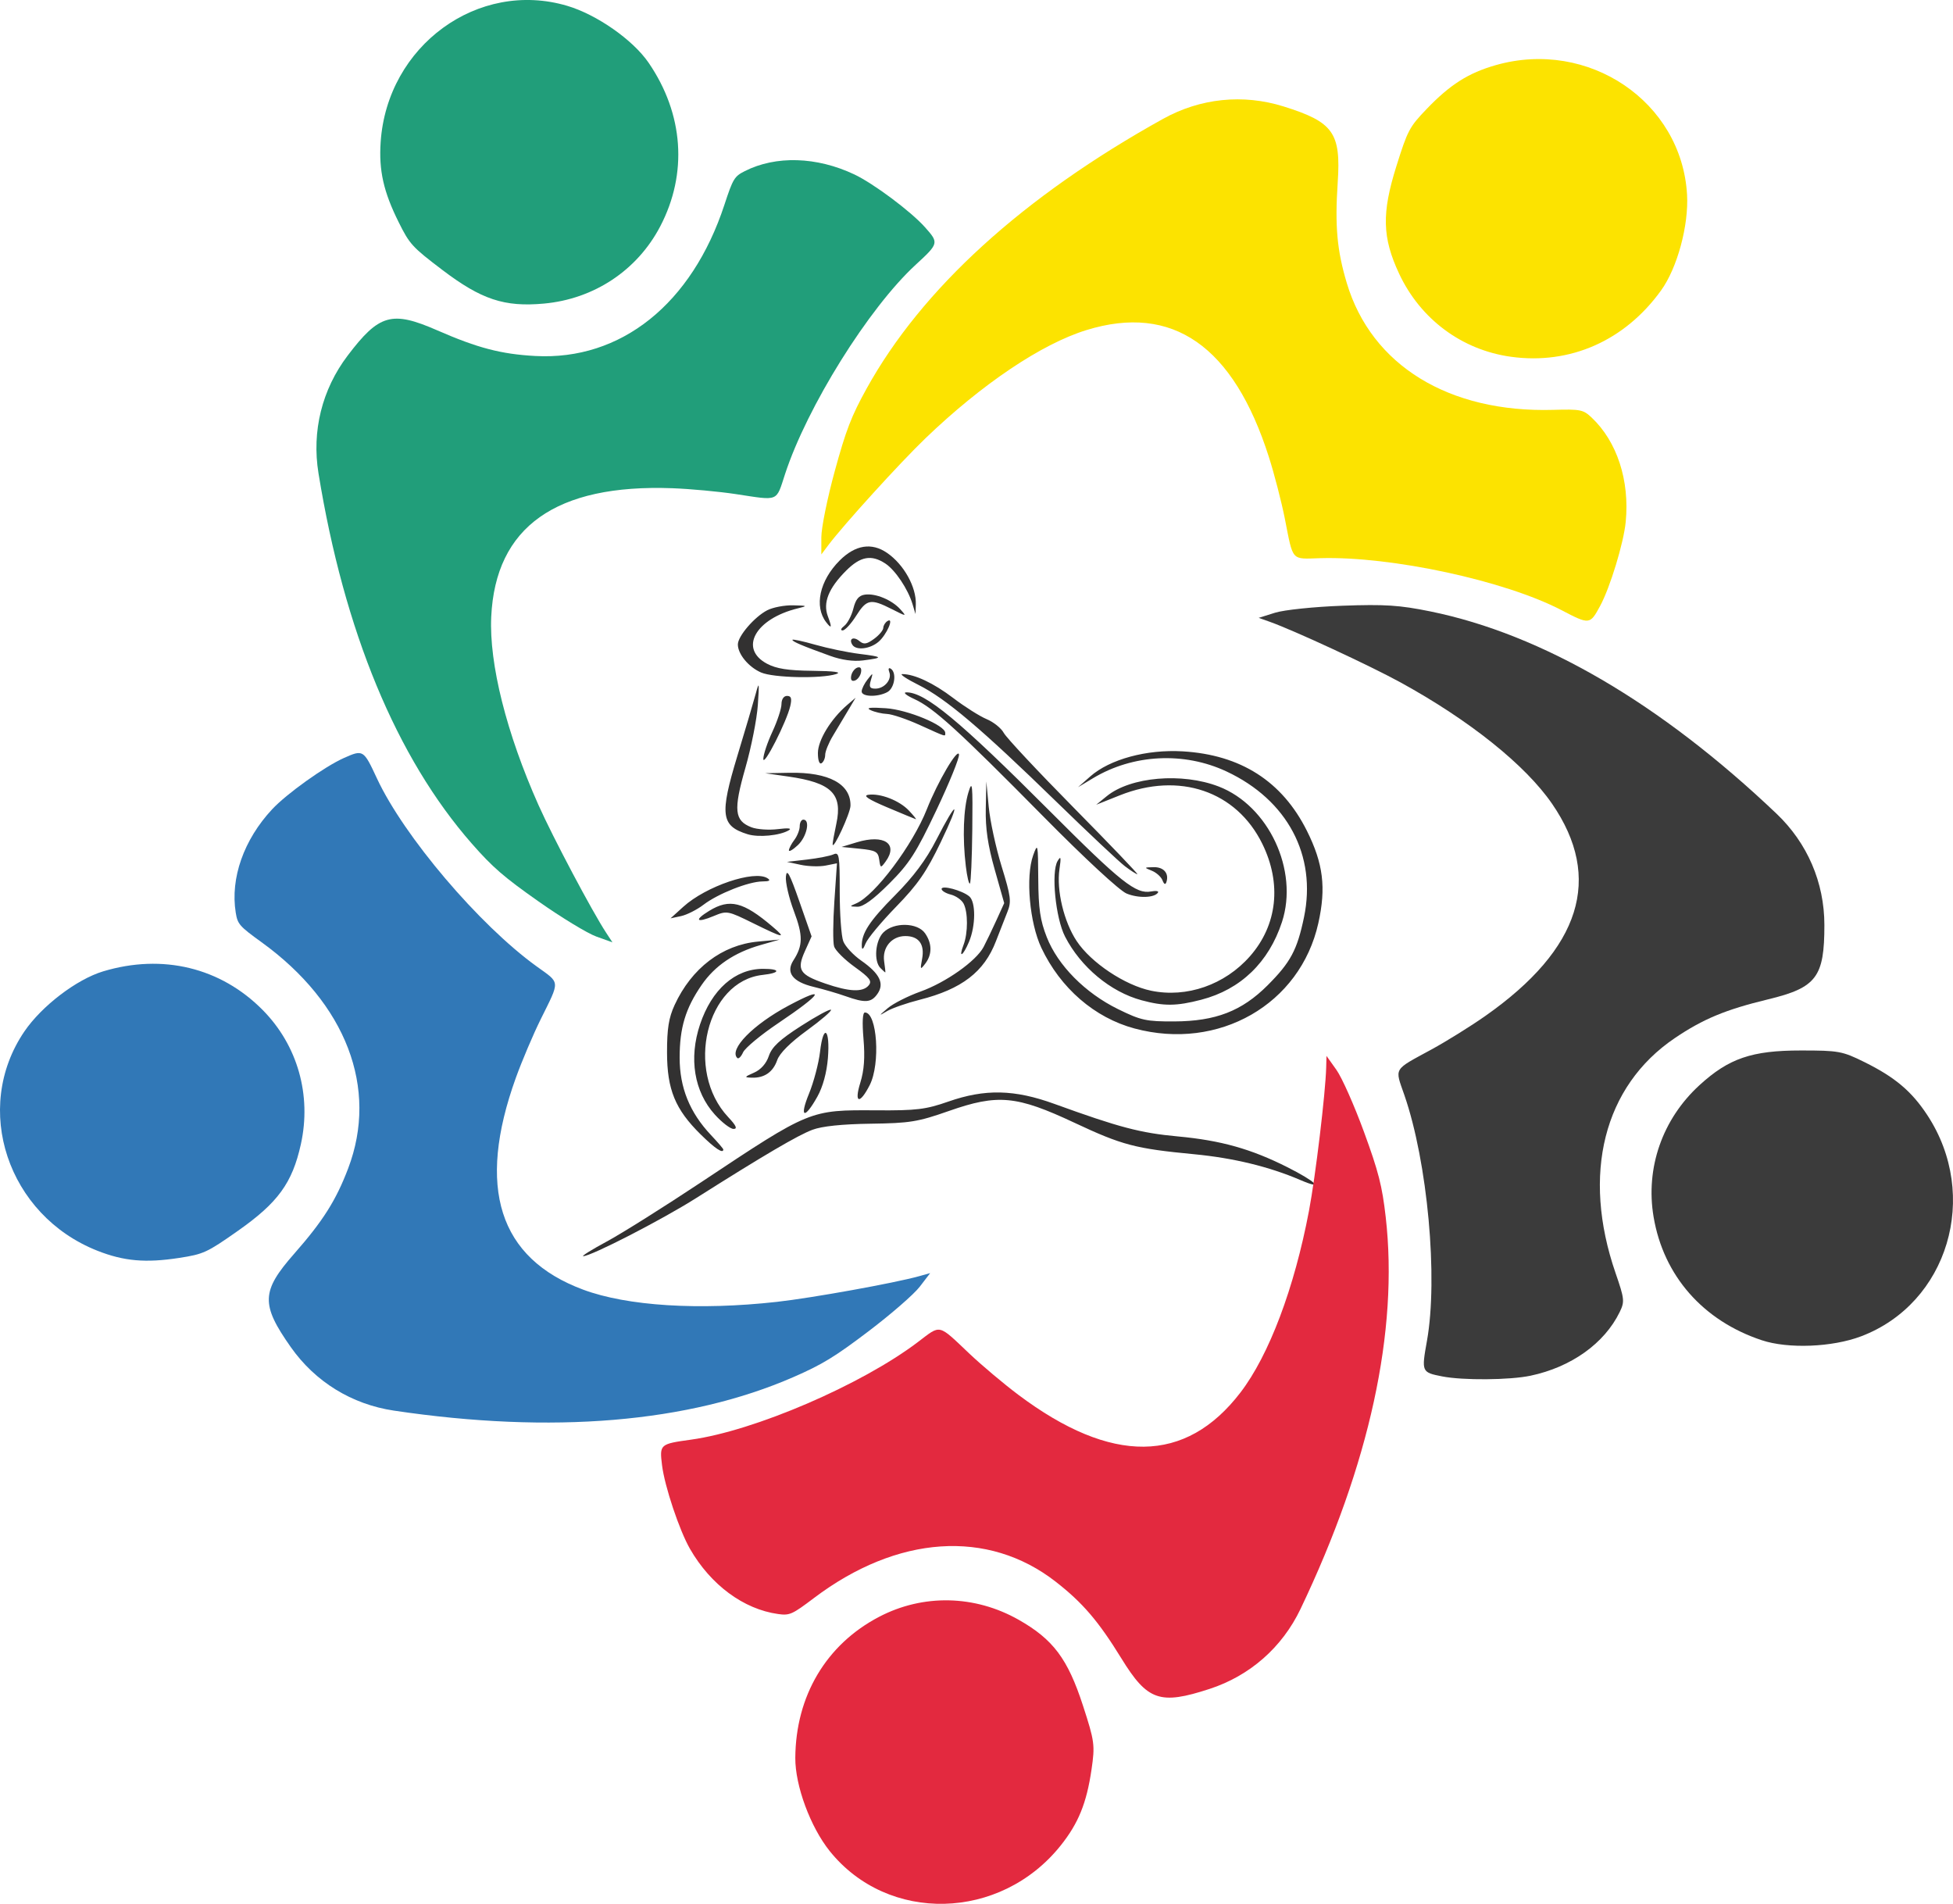
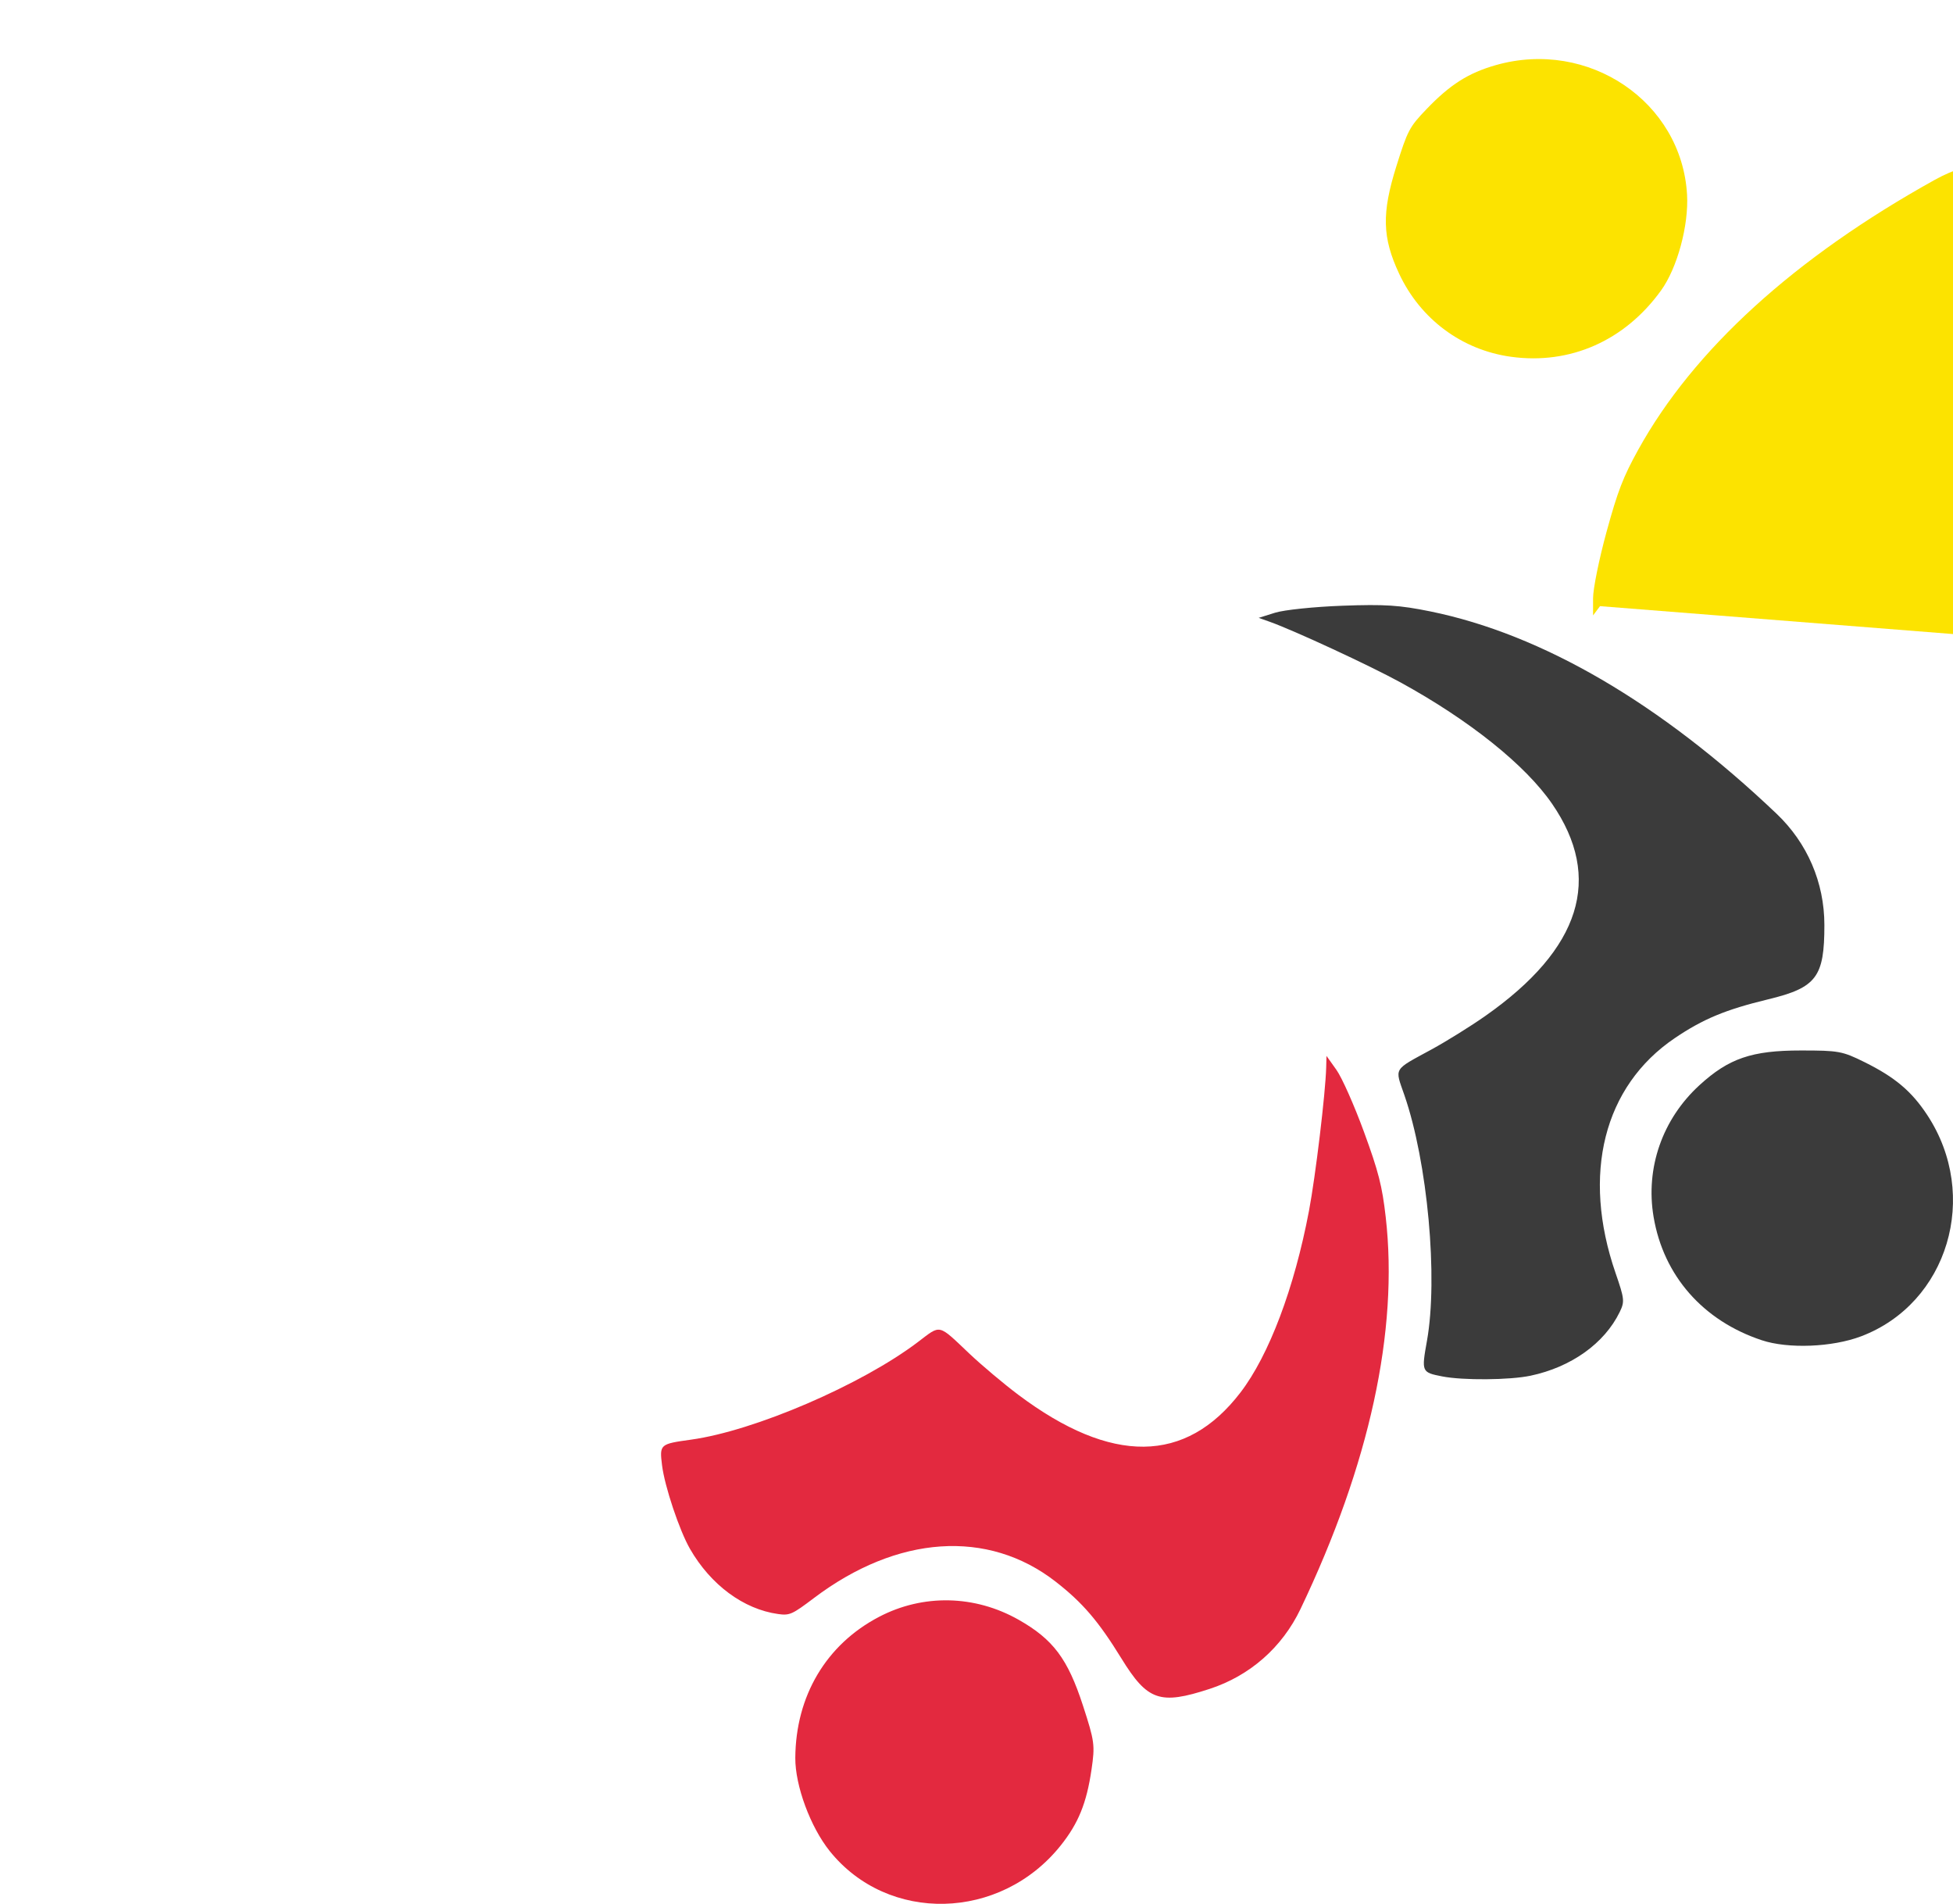
<svg xmlns="http://www.w3.org/2000/svg" version="1.1" id="svg1" width="715.707" height="697.615" viewBox="0 0 715.707 697.615">
  <defs id="defs1" />
  <g id="g1" transform="translate(258.312,-926.736)">
    <g id="g31932">
      <g id="g31931" transform="rotate(144.907,546.827,1234.318)" style="fill:#3178b7;fill-opacity:1">
-         <path style="fill:#3178b7;fill-opacity:1" d="m 1085.345,1649.154 c -7.599,-1.489 -7.663,-1.639 -5.623,-13.037 4.125,-23.047 0.227,-65.496 -8.267,-90.026 -3.546,-10.239 -4.283,-8.996 9.935,-16.746 5.5,-2.998 14.402,-8.543 19.783,-12.322 34.973,-24.567 43.119,-50.499 24.406,-77.698 -9.767,-14.196 -30.256,-30.605 -55.522,-44.466 -11.296,-6.197 -39.175,-19.118 -48,-22.246 l -4,-1.418 6,-1.881 c 3.32,-1.041 14.34,-2.186 24.669,-2.564 15.543,-0.568 20.942,-0.219 32.239,2.085 41.025,8.367 84.357,33.684 126.866,74.12 11.308,10.757 17.524,25.205 17.537,40.761 0.015,19.137 -2.891,22.976 -20.645,27.268 -15.572,3.764 -23.809,7.188 -34.187,14.21 -26.055,17.631 -34.184,49.89 -21.692,86.083 3.272,9.481 3.375,10.46 1.501,14.308 -5.591,11.482 -17.774,20.169 -32.688,23.31 -7.641,1.609 -24.722,1.745 -32.313,0.258 z m 117.109,-13.254 c -21.575,-7.156 -36.039,-23.634 -39.677,-45.202 -3.025,-17.932 3.222,-35.843 16.841,-48.29 10.737,-9.813 19.158,-12.691 37.137,-12.691 13.859,0 15.191,0.244 23.333,4.277 11.135,5.515 17.236,10.659 22.969,19.368 19.452,29.548 7.626,69.059 -24.276,81.109 -10.575,3.994 -26.684,4.628 -36.328,1.429 z" id="path31882" />
-       </g>
-       <path style="display:inline;fill:none;stroke-width:1.402" d="m 127.434,1489.946 c -1.256,-1.991 -2.137,-2.149 -4.914,-0.884 -4.731,2.155 -7.394,-0.71 -5.439,-5.852 1.722,-4.528 0.667,-6.5 -3.307,-6.187 -1.661,0.131 -3.767,0.168 -4.678,0.083 -1.834,-0.172 -3.716,-4.806 -3.858,-9.502 -0.104,-3.418 -2.195,-6.312 -2.195,-3.037 0,3.79 -3.942,2.207 -7.968,-3.2 -2.172,-2.917 -5.21,-5.493 -6.752,-5.725 -2.118,-0.319 -2.71,-1.335 -2.42,-4.155 0.328,-3.189 -0.05,-3.619 -2.597,-2.953 -1.753,0.458 -3.471,-0.014 -4.171,-1.146 -0.927,-1.5 -6.085,-1.929 -23.339,-1.942 -12.182,-0.01 -24.673,0.361 -27.757,0.824 -3.084,0.462 -7.136,0.273 -9.004,-0.419 -4.348,-1.612 -8.807,-0.267 -5.677,1.713 1.631,1.032 1.402,1.31 -1.091,1.327 -1.735,0.012 -3.233,0.652 -3.33,1.423 -0.096,0.771 -0.254,2.182 -0.35,3.135 -0.096,0.953 -1.337,1.957 -2.756,2.23 -1.419,0.273 -3.785,1.544 -5.257,2.823 -1.472,1.279 -3.938,3.43 -5.48,4.779 -1.542,1.349 -3.277,2.347 -3.855,2.217 -0.578,-0.13 -3.486,0.269 -6.462,0.886 -6.271,1.3 -8.162,-0.428 -6.974,-6.372 0.413,-2.063 0.056,-4.181 -0.793,-4.705 -0.849,-0.525 -1.543,-0.286 -1.543,0.531 0,0.817 -1.24,1.485 -2.755,1.485 -3.337,0 -6.13,-4.713 -4.966,-8.379 1.096,-3.455 -4.462,-7.002 -5.743,-3.665 -0.442,1.153 -0.396,2.757 0.104,3.565 0.499,0.808 0.082,1.454 -0.927,1.435 -2.309,-0.043 -7.089,-9.399 -5.35,-10.474 0.975,-0.602 1.105,-14.2 0.166,-17.352 -0.572,-1.92 -4.398,3.67 -4.552,6.652 l -0.191,3.684 -0.629,-3.505 c -0.346,-1.928 -1.206,-4.104 -1.912,-4.837 -2.45,-2.543 -1.262,-6.317 2.572,-8.168 4.635,-2.237 10.164,-1.592 10.164,1.185 0,1.103 1.262,2.006 2.804,2.006 1.936,0 2.804,-0.935 2.804,-3.018 v -3.018 l 2.804,3.233 c 1.542,1.778 2.804,4.083 2.804,5.121 0,1.039 1.193,1.888 2.651,1.888 1.985,0 2.794,-1.231 3.223,-4.907 0.488,-4.179 0.152,-4.907 -2.261,-4.907 -2.811,0 -2.812,-0.016 -0.069,-1.924 1.521,-1.058 4.816,-2.37 7.322,-2.915 2.506,-0.545 4.556,-1.825 4.556,-2.844 0,-1.299 1.992,-1.804 6.659,-1.689 3.663,0.09 9.071,-0.325 12.019,-0.923 4.221,-0.855 5.034,-1.479 3.826,-2.935 -1.175,-1.416 -0.829,-2.033 1.481,-2.637 2.019,-0.528 2.738,-1.511 2.176,-2.975 -1.009,-2.63 0.611,-2.852 3.174,-0.434 1.486,1.402 1.986,1.402 2.5,0 0.353,-0.964 1.852,-1.752 3.33,-1.752 1.478,0 2.687,-0.631 2.687,-1.402 0,-2.229 3.356,-0.954 5.044,1.917 1.364,2.32 1.638,2.36 2.409,0.35 0.479,-1.247 0.259,-2.268 -0.488,-2.268 -0.747,0 -1.358,-1.541 -1.358,-3.425 0,-4.146 4.789,-7.834 8.917,-6.866 1.65,0.387 3.946,0.644 5.103,0.572 5.786,-0.36 7.549,-0.116 8.901,1.236 1.03,1.03 0.711,1.473 -1.06,1.473 -1.866,0 -2.265,0.646 -1.515,2.453 0.56,1.349 1.048,3.214 1.085,4.144 0.037,0.93 0.592,1.366 1.235,0.969 0.643,-0.397 1.168,0.698 1.168,2.433 0,2.989 0.099,3.019 1.889,0.571 1.309,-1.79 2.195,-2.087 2.887,-0.969 0.549,0.888 0.487,1.624 -0.136,1.636 -1.389,0.026 2.65,2.731 4.123,2.761 0.578,0.012 1.072,-1.083 1.096,-2.432 0.042,-2.337 0.133,-2.337 1.907,0 1.024,1.349 3.19,2.453 4.813,2.453 1.623,0 3.626,1.262 4.451,2.804 0.825,1.542 2.299,2.804 3.274,2.804 3.289,0 5.002,2.978 3.694,6.42 -1.026,2.699 -0.849,3.11 1.033,2.388 1.551,-0.595 1.94,-0.333 1.224,0.824 -0.773,1.251 -0.004,1.441 2.924,0.723 2.185,-0.535 4.312,-1.486 4.727,-2.112 0.415,-0.626 2.39,-0.29 4.39,0.747 4.921,2.553 43.417,2.343 44.279,-0.241 0.319,-0.957 1.195,-1.739 1.948,-1.739 0.752,0 0.978,0.631 0.501,1.402 -0.477,0.771 0.117,1.402 1.319,1.402 2.142,0 2.704,-1.369 2.314,-5.636 -0.107,-1.172 1.713,-3.258 4.044,-4.636 4.305,-2.543 5.678,-1.596 2.487,1.716 -1.418,1.471 -1.217,1.716 1.051,1.281 2.167,-0.415 2.757,-1.56 2.597,-5.043 -0.162,-3.526 0.358,-4.506 2.39,-4.506 1.88,0 2.885,-1.451 3.642,-5.257 0.575,-2.892 0.902,-5.998 0.727,-6.904 -0.175,-0.906 0.33,-2.047 1.121,-2.536 0.792,-0.489 1.439,-0.116 1.439,0.829 0,3.574 2.08,-0.538 2.237,-4.422 0.192,-4.769 2.775,-8.355 5.996,-8.325 1.468,0.014 1.721,0.389 0.708,1.052 -0.888,0.581 -1.277,3.016 -0.892,5.586 l 0.681,4.556 h 9.655 c 8.72,0 9.655,-0.271 9.655,-2.804 0,-1.558 -0.935,-2.804 -2.103,-2.804 -1.157,0 -2.103,-0.563 -2.103,-1.252 0,-0.689 0.946,-1.615 2.103,-2.059 2.23,-0.856 2.701,-5.968 1.227,-13.337 -0.799,-3.995 -1.351,-4.381 -6.265,-4.381 -4.214,0 -5.213,-0.458 -4.582,-2.103 0.444,-1.157 2.399,-2.103 4.345,-2.103 3.257,0 3.475,-0.388 2.746,-4.881 -0.436,-2.685 -0.203,-5.245 0.518,-5.691 1.947,-1.203 1.584,-7.082 -0.546,-8.851 -1.359,-1.128 -2.353,-1.08 -3.711,0.179 -1.509,1.398 -1.661,1.195 -0.813,-1.085 0.89,-2.394 1.636,-5.147 2.067,-7.628 0.059,-0.34 1.05,0.606 2.202,2.103 1.937,2.517 2.044,2.276 1.42,-3.195 -0.667,-5.852 -0.635,-5.902 2.904,-4.556 4.874,1.853 4.797,1.899 4.797,-2.845 0,-3.552 -0.545,-4.206 -3.505,-4.206 -1.928,0 -3.505,-0.631 -3.505,-1.402 0,-0.771 1.262,-1.402 2.804,-1.402 1.542,0 2.844,-0.789 2.893,-1.752 0.049,-0.964 0.736,-0.175 1.527,1.752 0.835,2.035 1.455,17.027 1.478,35.75 0.055,44.415 0.022,45.051 -2.478,47.552 -1.204,1.204 -2.548,4.403 -2.987,7.11 -0.497,3.06 -1.586,4.921 -2.882,4.921 -1.515,0 -1.817,0.86 -1.105,3.154 2.32,7.486 2.356,9.646 0.213,12.916 -1.246,1.902 -2.266,5.373 -2.266,7.713 0,2.34 -0.631,4.255 -1.402,4.255 -0.771,0 -1.402,-1.577 -1.402,-3.505 0,-2.181 -0.794,-3.505 -2.103,-3.505 -1.524,0 -2.103,1.567 -2.103,5.691 0,3.151 -0.582,5.331 -1.304,4.885 -0.717,-0.443 -1.307,1.254 -1.311,3.773 -0.004,2.518 -0.04,5.84 -0.08,7.382 -0.04,1.542 -0.045,3.958 -0.012,5.369 0.1,4.24 -2.7,6.554 -6.281,5.193 -4.349,-1.653 -7.192,0.248 -5.335,3.567 0.889,1.589 0.951,3.795 0.163,5.867 -0.772,2.031 -0.735,4.305 0.095,5.856 1.838,3.434 -2.386,7.498 -5.805,5.585 -3.619,-2.025 -7.026,2.048 -5.366,6.414 1.607,4.226 0.173,5.261 -7.148,5.16 -3.017,-0.042 -7.217,0.827 -9.333,1.931 -5.291,2.76 -11.93,2.567 -13.803,-0.402 z m -24.658,-30.87 c -0.26,-1.349 -1.402,-2.454 -2.537,-2.454 -1.135,0 -2.277,1.104 -2.537,2.454 -0.332,1.721 0.425,2.453 2.537,2.453 2.112,0 2.869,-0.732 2.537,-2.453 z m -103.127,-1.279 c -0.964,-0.389 -2.541,-0.389 -3.505,0 -0.964,0.389 -0.175,0.707 1.752,0.707 1.928,0 2.716,-0.318 1.752,-0.707 z M 177.346,1429.986 c 0,-6.257 -1.719,-8.354 -3.355,-4.091 -1.663,4.333 -0.933,10.4 1.252,10.4 1.558,0 2.103,-1.636 2.103,-6.309 z M 20.328,1401.246 c 0,-1.558 -0.935,-2.804 -2.103,-2.804 -1.168,0 -2.103,1.246 -2.103,2.804 0,1.558 0.935,2.804 2.103,2.804 1.168,0 2.103,-1.246 2.103,-2.804 z m 13.669,-0.818 c -1.336,-1.336 -4.014,0.828 -3.019,2.439 0.592,0.958 1.376,0.933 2.383,-0.074 0.825,-0.825 1.112,-1.89 0.636,-2.365 z m 8.591,2.355 c 1.063,-0.673 1.499,-1.925 0.969,-2.782 -1.861,-3.011 1.689,-1.522 3.804,1.596 1.702,2.508 2.506,2.802 3.923,1.435 1.439,-1.387 1.329,-2.221 -0.567,-4.316 -1.293,-1.428 -2.423,-4.755 -2.513,-7.393 -0.089,-2.638 -0.451,-3.692 -0.804,-2.343 -0.428,1.639 -2.017,2.453 -4.788,2.453 -4.255,0 -7.611,4.19 -4.253,5.31 1.282,0.427 1.315,1.05 0.132,2.476 -0.87,1.048 -1.174,2.564 -0.677,3.369 1.092,1.768 2.22,1.814 4.774,0.197 z m 30.67,-0.486 c -0.888,-2.696 -6.666,-3.084 -6.666,-0.448 0,1.431 1.266,2.2 3.622,2.2 2.271,0 3.406,-0.654 3.045,-1.752 z m 95.676,-1.752 c 0,-1.157 -0.946,-2.103 -2.103,-2.103 -1.157,0 -2.103,0.946 -2.103,2.103 0,1.157 0.946,2.103 2.103,2.103 1.157,0 2.103,-0.946 2.103,-2.103 z m 1.402,-10.515 c 0,-0.771 -0.668,-1.402 -1.485,-1.402 -0.817,0 -1.095,0.631 -0.618,1.402 0.477,0.771 1.145,1.402 1.485,1.402 0.34,0 0.618,-0.631 0.618,-1.402 z" id="path31777" />
-       <path d="m -35.913,1381.634 c 5.5,-2.968 21.1,-12.771 34.667,-21.784 39.963,-26.551 39.654,-26.424 64.154,-26.263 14.659,0.096 18.039,-0.315 26.308,-3.204 13.459,-4.702 24.214,-4.468 38.872,0.847 23.774,8.621 31.457,10.646 45.224,11.919 15.785,1.46 26.829,4.564 40.2,11.297 10.355,5.215 13.692,8.528 4.712,4.679 -11.426,-4.898 -24.543,-8.08 -38.973,-9.456 -21.516,-2.052 -26.296,-3.309 -43.784,-11.514 -21.281,-9.985 -28.101,-10.623 -46.093,-4.312 -11.341,3.978 -14.242,4.449 -28.62,4.648 -10.472,0.145 -17.843,0.913 -21.333,2.223 -5.339,2.004 -17.672,9.246 -42.667,25.055 -12.601,7.97 -38.437,21.259 -41.333,21.26 -0.733,2e-4 3.167,-2.428 8.667,-5.395 z m 34.378,-39.21 c -9.35,-9.217 -12.308,-16.421 -12.332,-30.024 -0.015,-8.718 0.625,-12.734 2.775,-17.401 6.224,-13.513 17.412,-22.026 30.551,-23.245 l 7.962,-0.739 -6.972,1.991 c -9.664,2.76 -16.777,7.579 -21.656,14.67 -5.901,8.576 -8.039,15.66 -8.039,26.629 0,10.968 3.695,20.086 11.486,28.348 2.483,2.632 4.514,5.002 4.514,5.266 0,1.696 -3.037,-0.318 -8.289,-5.496 z m 5.199,-7.263 c -7.605,-8.418 -9.61,-20.599 -5.44,-33.048 4.294,-12.82 12.844,-20.366 23.085,-20.375 6.556,-0.01 6.476,1.504 -0.119,2.227 -20.642,2.26 -28.608,35.083 -12.645,52.102 2.929,3.123 3.476,4.333 1.958,4.333 -1.158,0 -4.236,-2.358 -6.839,-5.239 z m 34.496,-7.69 c 1.742,-4.256 3.564,-11.176 4.049,-15.379 1.215,-10.51 3.742,-8.421 2.875,2.376 -0.424,5.286 -1.837,10.464 -3.835,14.053 -4.752,8.539 -6.738,7.864 -3.09,-1.05 z m 18.799,-3.996 c 1.407,-4.533 1.75,-9.238 1.17,-16.075 -0.521,-6.14 -0.33,-9.667 0.522,-9.667 4.487,0 5.735,18.78 1.767,26.587 -3.684,7.248 -5.811,6.729 -3.459,-0.846 z M 18.028,1319.78 c 2.501,-1.103 4.478,-3.332 5.41,-6.1 1.115,-3.312 3.951,-5.958 11.78,-10.988 5.671,-3.644 10.617,-6.32 10.99,-5.947 0.373,0.373 -3.596,3.788 -8.821,7.588 -6.102,4.438 -9.991,8.319 -10.874,10.85 -1.536,4.405 -4.724,6.605 -9.339,6.443 -2.838,-0.1 -2.768,-0.249 0.854,-1.846 z m -6.154,-5.37 c -3.139,-3.139 5.797,-12.262 18.794,-19.189 14.229,-7.584 12.399,-4.455 -3.743,6.398 -6.398,4.302 -12.215,9.127 -12.926,10.721 -0.712,1.595 -1.667,2.526 -2.124,2.069 z m 145.579,-10.813 c -14.633,-3.932 -27.144,-14.758 -34.136,-29.537 -4.335,-9.163 -5.833,-26.072 -3.006,-33.929 1.692,-4.704 1.78,-4.295 1.863,8.667 0.069,10.852 0.7,15.167 3.119,21.333 4.061,10.353 14.054,20.448 26.095,26.364 8.43,4.142 10.365,4.565 20.667,4.517 15.125,-0.07 24.714,-3.784 34.16,-13.23 8.424,-8.424 10.84,-12.941 13.342,-24.939 4.723,-22.653 -6.089,-42.986 -28.415,-53.433 -15.559,-7.281 -34.218,-6.339 -48.88,2.468 l -5.508,3.308 4.468,-3.934 c 7.166,-6.311 20.668,-9.98 33.865,-9.202 21.26,1.252 36.45,10.96 45.522,29.094 6.001,11.995 7.1,20.836 4.205,33.845 -6.623,29.771 -36.509,46.901 -67.362,38.61 z m -90.422,-7.455 c 1.986,-1.691 7.386,-4.428 12,-6.082 9.275,-3.325 20.379,-11.172 23.102,-16.326 0.969,-1.833 3.066,-6.2 4.661,-9.704 l 2.9,-6.37 -3.479,-12.297 c -2.519,-8.903 -3.422,-15.056 -3.275,-22.297 l 0.204,-10 0.881,9.333 c 0.485,5.133 2.608,14.937 4.718,21.787 3.401,11.039 3.643,12.932 2.133,16.667 -0.937,2.317 -2.83,7.155 -4.207,10.751 -4.305,11.246 -12.513,17.557 -27.916,21.461 -4.767,1.208 -10.167,3.086 -12,4.173 -3.135,1.859 -3.119,1.793 0.277,-1.098 z m 92.99,-2.89 c -11.362,-3.064 -22.276,-12.148 -28.03,-23.328 -3.482,-6.766 -5.15,-23.634 -2.738,-27.681 1.206,-2.023 1.34,-1.453 0.693,2.952 -1.141,7.773 1.61,19.282 6.303,26.367 5.239,7.909 17.666,16.199 27.271,18.193 13.057,2.711 27.012,-2.15 36.226,-12.618 10.049,-11.417 11.716,-26.621 4.52,-41.238 -9.514,-19.325 -30.428,-26.424 -52.232,-17.729 l -8.615,3.436 3.879,-3.155 c 8.705,-7.08 27.556,-8.7 40.996,-3.523 18.325,7.059 29.383,30.725 23.196,49.641 -4.841,14.8 -15.15,24.73 -29.575,28.487 -9.106,2.372 -13.677,2.413 -21.896,0.196 z m -108.5,-1.499 c -2.878,-1.025 -8.14,-2.562 -11.694,-3.414 -7.667,-1.839 -10.258,-5.239 -7.387,-9.694 3.532,-5.481 3.567,-9.063 0.175,-18.075 -1.824,-4.845 -3.138,-10.545 -2.922,-12.668 0.308,-3.018 1.377,-1.047 4.904,9.043 l 4.51,12.902 -2.431,5.391 c -3.099,6.873 -2,8.635 7.411,11.88 8.857,3.054 13.799,3.267 15.94,0.688 1.317,-1.586 0.412,-2.781 -5.105,-6.745 -3.688,-2.649 -7.089,-6.027 -7.558,-7.505 -0.469,-1.478 -0.427,-8.943 0.094,-16.587 l 0.947,-13.899 -4.112,0.822 c -2.262,0.452 -6.383,0.335 -9.159,-0.262 l -5.047,-1.084 7.333,-0.85 c 4.033,-0.467 8.383,-1.314 9.667,-1.883 2.144,-0.949 2.333,0.163 2.333,13.689 0,8.097 0.583,16.255 1.295,18.128 0.712,1.873 3.666,5.062 6.564,7.087 6.81,4.758 8.605,8.426 5.966,12.193 -2.286,3.264 -4.481,3.421 -11.724,0.84 z m 12.832,-10.286 c -2.535,-2.535 -1.919,-10.081 1.067,-13.067 3.825,-3.825 12.489,-3.656 15.258,0.297 2.611,3.728 2.647,7.779 0.099,11.115 -1.845,2.416 -1.922,2.299 -1.167,-1.742 0.997,-5.332 -1.218,-8.337 -6.146,-8.337 -5.007,0 -8.514,4.191 -7.767,9.281 0.327,2.229 0.519,4.053 0.426,4.053 -0.093,0 -0.889,-0.72 -1.769,-1.6 z m 30.433,-8.487 c 1.668,-4.388 1.669,-12.066 0,-15.181 -0.714,-1.334 -2.814,-2.806 -4.667,-3.271 -1.853,-0.465 -3.369,-1.392 -3.369,-2.06 0,-1.49 7.482,0.509 10.129,2.706 2.428,2.015 2.396,10.721 -0.061,16.602 -2.218,5.31 -3.996,6.361 -2.035,1.204 z m -37.282,0.507 c -0.177,-4.71 2.767,-9.231 12.182,-18.703 6.75,-6.791 11.368,-12.979 15.066,-20.191 7.912,-15.427 9.173,-14.869 1.68,0.743 -5.233,10.903 -8.39,15.47 -16.344,23.643 -5.422,5.571 -10.452,11.62 -11.179,13.442 -0.868,2.176 -1.35,2.542 -1.406,1.066 z m -39.789,-8.455 c -9.327,-4.595 -9.657,-4.655 -14.458,-2.649 -6.406,2.677 -7.363,1.575 -1.654,-1.905 7.487,-4.565 12.449,-3.33 23.15,5.762 5.343,4.54 4.247,4.351 -7.038,-1.208 z m -25.629,-6.027 c 8.315,-7.539 25.986,-13.543 30.83,-10.475 1.306,0.827 0.782,1.169 -1.816,1.184 -5.026,0.028 -16.262,4.464 -21.577,8.518 -2.423,1.848 -6.138,3.73 -8.255,4.182 l -3.849,0.822 z m 63.333,-1.228 c 6.865,-2.888 20.75,-21.389 25.947,-34.574 3.916,-9.934 11.282,-22.486 11.755,-20.03 0.223,1.157 -3.501,10.345 -8.276,20.417 -7.453,15.722 -9.896,19.528 -17.264,26.896 -5.845,5.845 -9.578,8.555 -11.706,8.498 -2.926,-0.079 -2.955,-0.155 -0.457,-1.206 z m 99.113,-3.632 c -2.578,-1.069 -15.368,-12.907 -30.446,-28.18 -31.198,-31.603 -40.286,-39.873 -47.333,-43.079 -2.933,-1.334 -4.253,-2.439 -2.934,-2.455 6.888,-0.084 19.36,10.238 52.596,43.527 26.104,26.146 31.582,30.487 37.135,29.426 1.717,-0.328 2.849,-0.155 2.515,0.385 -1.222,1.977 -7.204,2.172 -11.534,0.377 z m -58.911,-10.045 c -1.25,-10.411 -0.874,-21.007 0.961,-27.033 1.433,-4.706 1.6,-3.095 1.415,13.704 -0.115,10.471 -0.506,19.335 -0.87,19.699 -0.364,0.364 -1.042,-2.503 -1.506,-6.371 z m 72.073,5.201 c -0.485,-1.264 -2.245,-2.845 -3.911,-3.515 -2.921,-1.173 -2.897,-1.22 0.679,-1.301 3.696,-0.084 5.721,2.292 4.662,5.471 -0.355,1.067 -0.857,0.837 -1.429,-0.655 z m -13.761,-5.159 c -2.116,-1.609 -13.447,-12.269 -25.18,-23.689 -27.451,-26.719 -40.459,-37.741 -50.41,-42.714 -4.409,-2.203 -7.11,-4.006 -6.002,-4.006 4.465,0 11.477,3.297 18.699,8.793 4.191,3.19 9.693,6.665 12.226,7.723 2.533,1.058 5.352,3.325 6.265,5.037 0.913,1.712 12.463,14.063 25.668,27.446 13.205,13.383 23.687,24.333 23.294,24.333 -0.393,0 -2.445,-1.316 -4.561,-2.925 z m -90.048,-2.442 c -0.409,-2.899 -1.276,-3.381 -7.132,-3.966 l -6.667,-0.667 5.616,-1.705 c 9.982,-3.03 15.295,0.548 10.516,7.083 -1.795,2.455 -1.886,2.426 -2.333,-0.745 z m -33.09,-3.401 c 0.023,-0.678 0.923,-2.397 2,-3.821 1.077,-1.423 1.958,-3.674 1.958,-5 0,-1.327 0.6,-2.412 1.333,-2.412 2.616,0 1.275,6.256 -2,9.333 -1.833,1.722 -3.314,2.577 -3.291,1.899 z m 16.018,-2.167 c -0.033,-0.514 0.581,-3.926 1.365,-7.582 2.348,-10.949 -1.792,-15.011 -17.604,-17.273 l -8.488,-1.214 8.973,-0.165 c 14.385,-0.264 22.456,4.109 22.3,12.081 -0.054,2.749 -6.397,16.464 -6.546,14.153 z m -31.146,-3.713 c -9.793,-3.048 -10.32,-7.084 -3.756,-28.73 2.884,-9.509 5.892,-19.69 6.684,-22.623 1.31,-4.85 1.384,-4.487 0.81,4 -0.347,5.133 -2.405,15.525 -4.574,23.092 -4.422,15.427 -4.024,19.299 2.23,21.714 2.03,0.784 6.391,1.086 9.691,0.672 3.771,-0.473 5.257,-0.314 4,0.429 -3.293,1.946 -11.08,2.692 -15.085,1.445 z m 51.188,-9.835 c -7.005,-2.962 -9.044,-4.31 -6.977,-4.614 4.389,-0.645 11.428,2.093 14.911,5.801 1.702,1.812 2.841,3.228 2.529,3.146 -0.311,-0.082 -5.02,-2.032 -10.463,-4.333 z m -45.436,-17.768 c 0,-1.55 1.494,-6.028 3.32,-9.951 1.826,-3.923 3.326,-8.482 3.333,-10.132 0.01,-1.789 0.831,-3 2.038,-3 1.522,0 1.819,0.911 1.194,3.667 -1.301,5.736 -9.886,22.597 -9.886,19.416 z M 41.42,1202.68 c 0,-4.697 4.739,-12.484 10.719,-17.612 l 3.11,-2.667 -2.774,4.667 c -1.526,2.567 -4.035,6.767 -5.576,9.333 -1.541,2.567 -2.804,5.681 -2.807,6.921 0,1.24 -0.605,2.625 -1.338,3.079 -0.789,0.488 -1.333,-1.031 -1.333,-3.721 z m 37.333,-10.279 c -4.767,-2.159 -10.167,-3.984 -12,-4.056 -1.833,-0.072 -4.533,-0.698 -6,-1.39 -1.884,-0.889 -0.247,-1.097 5.571,-0.708 7.987,0.534 21.762,6.252 21.762,9.033 0,1.445 0.669,1.652 -9.333,-2.878 z m -21.291,-12.333 c 0.023,-0.917 0.985,-2.867 2.138,-4.333 2.061,-2.623 2.081,-2.618 1.201,0.333 -0.712,2.389 -0.367,3 1.699,3 3.311,0 6.122,-3.347 5.084,-6.052 -0.461,-1.2 -0.241,-1.74 0.517,-1.272 2.287,1.414 1.446,7.162 -1.261,8.61 -3.57,1.911 -9.43,1.732 -9.379,-0.286 z m -3.836,-5.736 c 0.253,-1.307 1.268,-2.645 2.255,-2.974 1.147,-0.382 1.628,0.259 1.333,1.779 -0.253,1.307 -1.268,2.645 -2.255,2.974 -1.147,0.382 -1.628,-0.259 -1.333,-1.779 z m -33.035,-1.18 c -4.573,-1.99 -8.504,-6.742 -8.504,-10.278 0,-3.031 6.071,-10.096 10.759,-12.52 2.076,-1.074 6.355,-1.891 9.508,-1.816 5.28,0.126 5.417,0.213 1.733,1.11 -15.563,3.789 -21.7,14.746 -11.354,20.272 3.469,1.853 7.692,2.515 16.667,2.614 8.069,0.089 10.925,0.484 8.688,1.2 -5.472,1.752 -22.983,1.381 -27.496,-0.583 z m 25.353,-6.081 c -10.376,-3.751 -13.857,-5.227 -13.857,-5.876 0,-0.333 3.75,0.466 8.333,1.775 4.583,1.309 11.834,2.816 16.112,3.349 8.873,1.105 9.067,1.438 1.412,2.413 -3.494,0.445 -7.837,-0.156 -12,-1.661 z m 8.088,-4.092 c -1.374,-2.223 0.44,-3.138 2.626,-1.324 1.582,1.313 2.627,1.154 5.324,-0.81 1.845,-1.344 3.374,-3.158 3.397,-4.032 0.023,-0.873 0.706,-1.998 1.518,-2.5 2.638,-1.63 -0.286,5.105 -3.315,7.636 -3.169,2.649 -8.213,3.193 -9.549,1.03 z m -2.951,-6.911 c 1.194,-0.917 2.694,-3.767 3.334,-6.333 0.848,-3.402 1.989,-4.787 4.211,-5.109 3.91,-0.568 9.925,1.928 13.032,5.408 2.386,2.673 2.33,2.671 -3.184,-0.122 -7.725,-3.913 -9.187,-3.634 -13.053,2.49 -1.852,2.933 -4.074,5.333 -4.938,5.333 -0.887,0 -0.626,-0.726 0.599,-1.667 z m -6.624,-1.333 c -4.48,-5.789 -2.41,-15.273 4.934,-22.618 5.73,-5.73 11.725,-6.686 17.399,-2.776 6.136,4.229 10.725,12.474 10.515,18.891 l -0.115,3.504 -1.098,-3.648 c -1.666,-5.532 -6.333,-12.49 -9.982,-14.881 -5.106,-3.345 -9.105,-2.612 -14.349,2.632 -6.436,6.436 -8.563,11.758 -6.687,16.728 1.57,4.16 1.396,4.771 -0.617,2.168 z" style="fill:#323131;fill-opacity:1" id="path1" />
+         </g>
      <g id="g31931-1" transform="rotate(-142.787,475.403,1498.689)" style="fill:#219e7a;fill-opacity:1">
-         <path style="fill:#219e7a;fill-opacity:1" d="m 1085.345,1649.154 c -7.599,-1.489 -7.663,-1.639 -5.623,-13.037 4.125,-23.047 0.227,-65.496 -8.267,-90.026 -3.546,-10.239 -4.283,-8.996 9.935,-16.746 5.5,-2.998 14.402,-8.543 19.783,-12.322 34.973,-24.567 43.119,-50.499 24.406,-77.698 -9.767,-14.196 -30.256,-30.605 -55.522,-44.466 -11.296,-6.197 -39.175,-19.118 -48,-22.246 l -4,-1.418 6,-1.881 c 3.32,-1.041 14.34,-2.186 24.669,-2.564 15.543,-0.568 20.942,-0.219 32.239,2.085 41.025,8.367 84.357,33.684 126.866,74.12 11.308,10.757 17.524,25.205 17.537,40.761 0.015,19.137 -2.891,22.976 -20.645,27.268 -15.572,3.764 -23.809,7.188 -34.187,14.21 -26.055,17.631 -34.184,49.89 -21.692,86.083 3.272,9.481 3.375,10.46 1.501,14.308 -5.591,11.482 -17.774,20.169 -32.688,23.31 -7.641,1.609 -24.722,1.745 -32.313,0.258 z m 117.109,-13.254 c -21.575,-7.156 -36.039,-23.634 -39.677,-45.202 -3.025,-17.932 3.222,-35.843 16.841,-48.29 10.737,-9.813 19.158,-12.691 37.137,-12.691 13.859,0 15.191,0.244 23.333,4.277 11.135,5.515 17.236,10.659 22.969,19.368 19.452,29.548 7.626,69.059 -24.276,81.109 -10.575,3.994 -26.684,4.628 -36.328,1.429 z" id="path31882-8" />
-       </g>
+         </g>
      <g id="g31931-5" transform="translate(-815.105,-218.061)">
        <path style="fill:#3b3b3b;fill-opacity:1" d="m 1085.345,1649.154 c -7.599,-1.489 -7.663,-1.639 -5.623,-13.037 4.125,-23.047 0.227,-65.496 -8.267,-90.026 -3.546,-10.239 -4.283,-8.996 9.935,-16.746 5.5,-2.998 14.402,-8.543 19.783,-12.322 34.973,-24.567 43.119,-50.499 24.406,-77.698 -9.767,-14.196 -30.256,-30.605 -55.522,-44.466 -11.296,-6.197 -39.175,-19.118 -48,-22.246 l -4,-1.418 6,-1.881 c 3.32,-1.041 14.34,-2.186 24.669,-2.564 15.543,-0.568 20.942,-0.219 32.239,2.085 41.025,8.367 84.357,33.684 126.866,74.12 11.308,10.757 17.524,25.205 17.537,40.761 0.015,19.137 -2.891,22.976 -20.645,27.268 -15.572,3.764 -23.809,7.188 -34.187,14.21 -26.055,17.631 -34.184,49.89 -21.692,86.083 3.272,9.481 3.375,10.46 1.501,14.308 -5.591,11.482 -17.774,20.169 -32.688,23.31 -7.641,1.609 -24.722,1.745 -32.313,0.258 z m 117.109,-13.254 c -21.575,-7.156 -36.039,-23.634 -39.677,-45.202 -3.025,-17.932 3.222,-35.843 16.841,-48.29 10.737,-9.813 19.158,-12.691 37.137,-12.691 13.859,0 15.191,0.244 23.333,4.277 11.135,5.515 17.236,10.659 22.969,19.368 19.452,29.548 7.626,69.059 -24.276,81.109 -10.575,3.994 -26.684,4.628 -36.328,1.429 z" id="path31882-4" />
      </g>
      <g id="g31931-3" transform="rotate(-72.592,366.098,1914.548)" style="fill:#fce300;fill-opacity:1">
-         <path style="fill:#fce300;fill-opacity:1" d="m 1085.345,1649.154 c -7.599,-1.489 -7.663,-1.639 -5.623,-13.037 4.125,-23.047 0.227,-65.496 -8.267,-90.026 -3.546,-10.239 -4.283,-8.996 9.935,-16.746 5.5,-2.998 14.402,-8.543 19.783,-12.322 34.973,-24.567 43.119,-50.499 24.406,-77.698 -9.767,-14.196 -30.256,-30.605 -55.522,-44.466 -11.296,-6.197 -39.175,-19.118 -48,-22.246 l -4,-1.418 6,-1.881 c 3.32,-1.041 14.34,-2.186 24.669,-2.564 15.543,-0.568 20.942,-0.219 32.239,2.085 41.025,8.367 84.357,33.684 126.866,74.12 11.308,10.757 17.524,25.205 17.537,40.761 0.015,19.137 -2.891,22.976 -20.645,27.268 -15.572,3.764 -23.809,7.188 -34.187,14.21 -26.055,17.631 -34.184,49.89 -21.692,86.083 3.272,9.481 3.375,10.46 1.501,14.308 -5.591,11.482 -17.774,20.169 -32.688,23.31 -7.641,1.609 -24.722,1.745 -32.313,0.258 z m 117.109,-13.254 c -21.575,-7.156 -36.039,-23.634 -39.677,-45.202 -3.025,-17.932 3.222,-35.843 16.841,-48.29 10.737,-9.813 19.158,-12.691 37.137,-12.691 13.859,0 15.191,0.244 23.333,4.277 11.135,5.515 17.236,10.659 22.969,19.368 19.452,29.548 7.626,69.059 -24.276,81.109 -10.575,3.994 -26.684,4.628 -36.328,1.429 z" id="path31882-41" />
+         <path style="fill:#fce300;fill-opacity:1" d="m 1085.345,1649.154 l -4,-1.418 6,-1.881 c 3.32,-1.041 14.34,-2.186 24.669,-2.564 15.543,-0.568 20.942,-0.219 32.239,2.085 41.025,8.367 84.357,33.684 126.866,74.12 11.308,10.757 17.524,25.205 17.537,40.761 0.015,19.137 -2.891,22.976 -20.645,27.268 -15.572,3.764 -23.809,7.188 -34.187,14.21 -26.055,17.631 -34.184,49.89 -21.692,86.083 3.272,9.481 3.375,10.46 1.501,14.308 -5.591,11.482 -17.774,20.169 -32.688,23.31 -7.641,1.609 -24.722,1.745 -32.313,0.258 z m 117.109,-13.254 c -21.575,-7.156 -36.039,-23.634 -39.677,-45.202 -3.025,-17.932 3.222,-35.843 16.841,-48.29 10.737,-9.813 19.158,-12.691 37.137,-12.691 13.859,0 15.191,0.244 23.333,4.277 11.135,5.515 17.236,10.659 22.969,19.368 19.452,29.548 7.626,69.059 -24.276,81.109 -10.575,3.994 -26.684,4.628 -36.328,1.429 z" id="path31882-41" />
      </g>
      <g id="g31931-4" transform="rotate(71.976,662.551,798.332)" style="fill:#e3293f;fill-opacity:1">
        <path style="fill:#e3293f;fill-opacity:1" d="m 1085.345,1649.154 c -7.599,-1.489 -7.663,-1.639 -5.623,-13.037 4.125,-23.047 0.227,-65.496 -8.267,-90.026 -3.546,-10.239 -4.283,-8.996 9.935,-16.746 5.5,-2.998 14.402,-8.543 19.783,-12.322 34.973,-24.567 43.119,-50.499 24.406,-77.698 -9.767,-14.196 -30.256,-30.605 -55.522,-44.466 -11.296,-6.197 -39.175,-19.118 -48,-22.246 l -4,-1.418 6,-1.881 c 3.32,-1.041 14.34,-2.186 24.669,-2.564 15.543,-0.568 20.942,-0.219 32.239,2.085 41.025,8.367 84.357,33.684 126.866,74.12 11.308,10.757 17.524,25.205 17.537,40.761 0.015,19.137 -2.891,22.976 -20.645,27.268 -15.572,3.764 -23.809,7.188 -34.187,14.21 -26.055,17.631 -34.184,49.89 -21.692,86.083 3.272,9.481 3.375,10.46 1.501,14.308 -5.591,11.482 -17.774,20.169 -32.688,23.31 -7.641,1.609 -24.722,1.745 -32.313,0.258 z m 117.109,-13.254 c -21.575,-7.156 -36.039,-23.634 -39.677,-45.202 -3.025,-17.932 3.222,-35.843 16.841,-48.29 10.737,-9.813 19.158,-12.691 37.137,-12.691 13.859,0 15.191,0.244 23.333,4.277 11.135,5.515 17.236,10.659 22.969,19.368 19.452,29.548 7.626,69.059 -24.276,81.109 -10.575,3.994 -26.684,4.628 -36.328,1.429 z" id="path31882-2" />
      </g>
    </g>
  </g>
</svg>